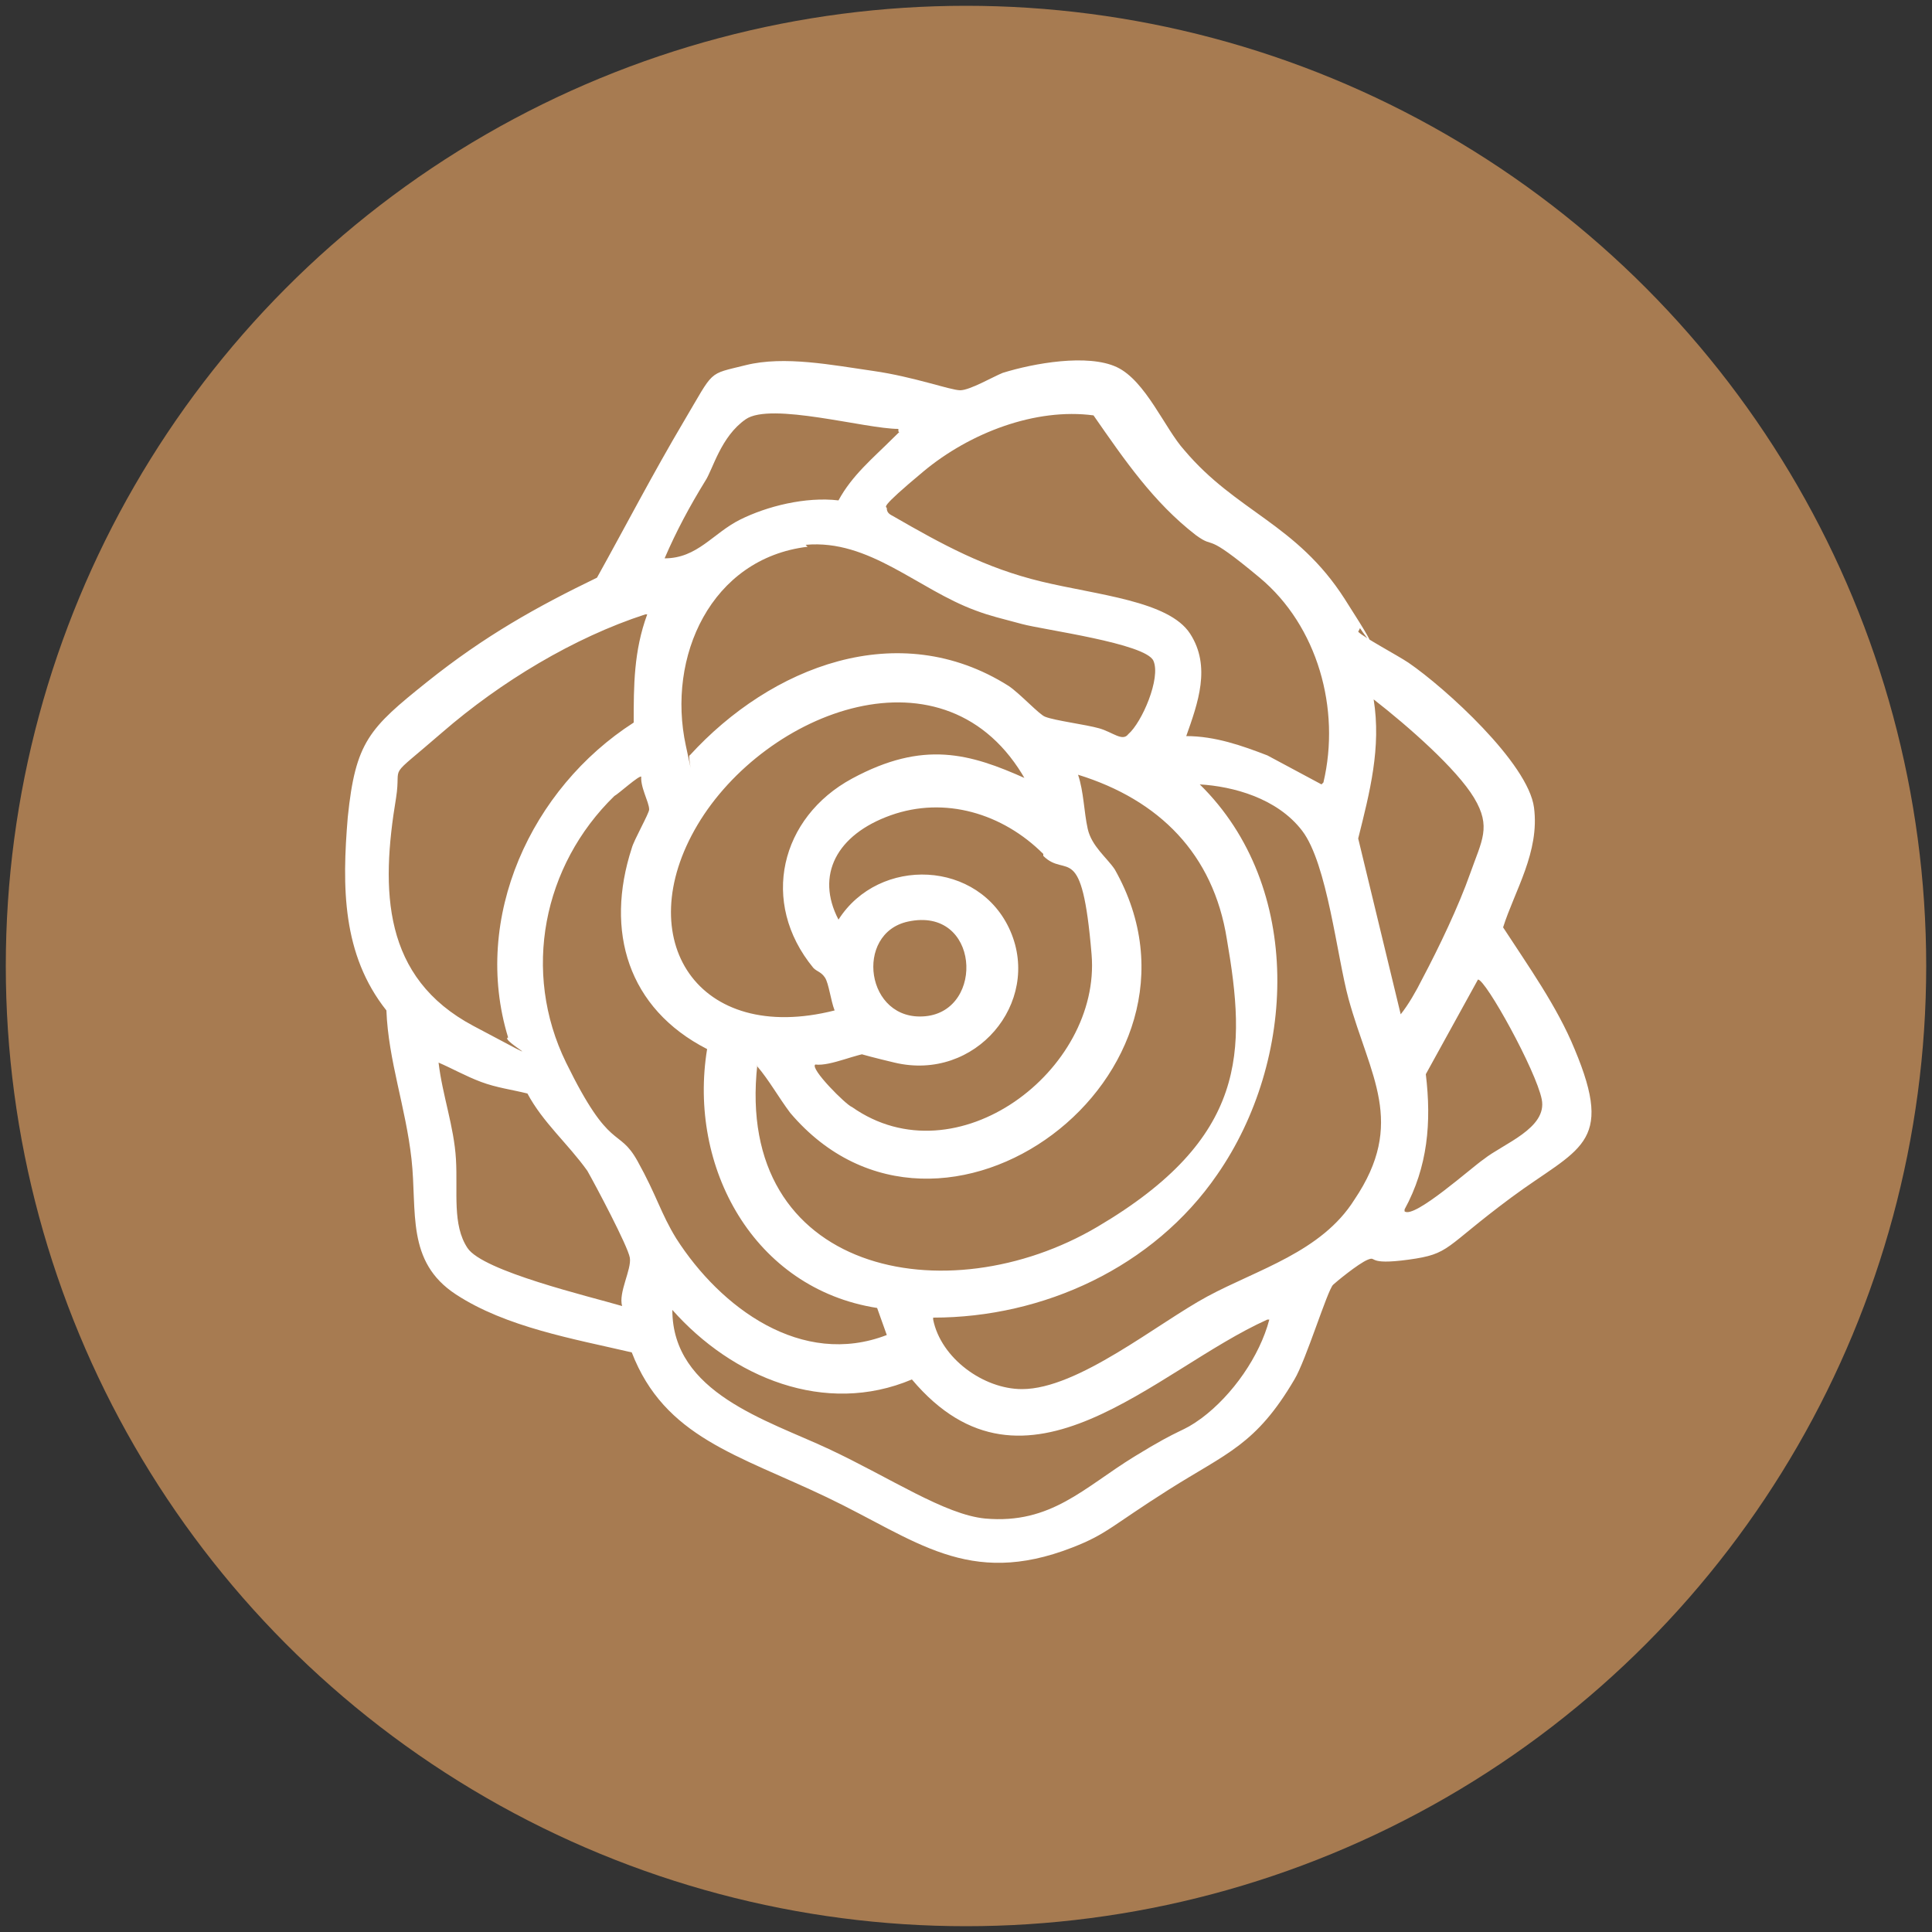
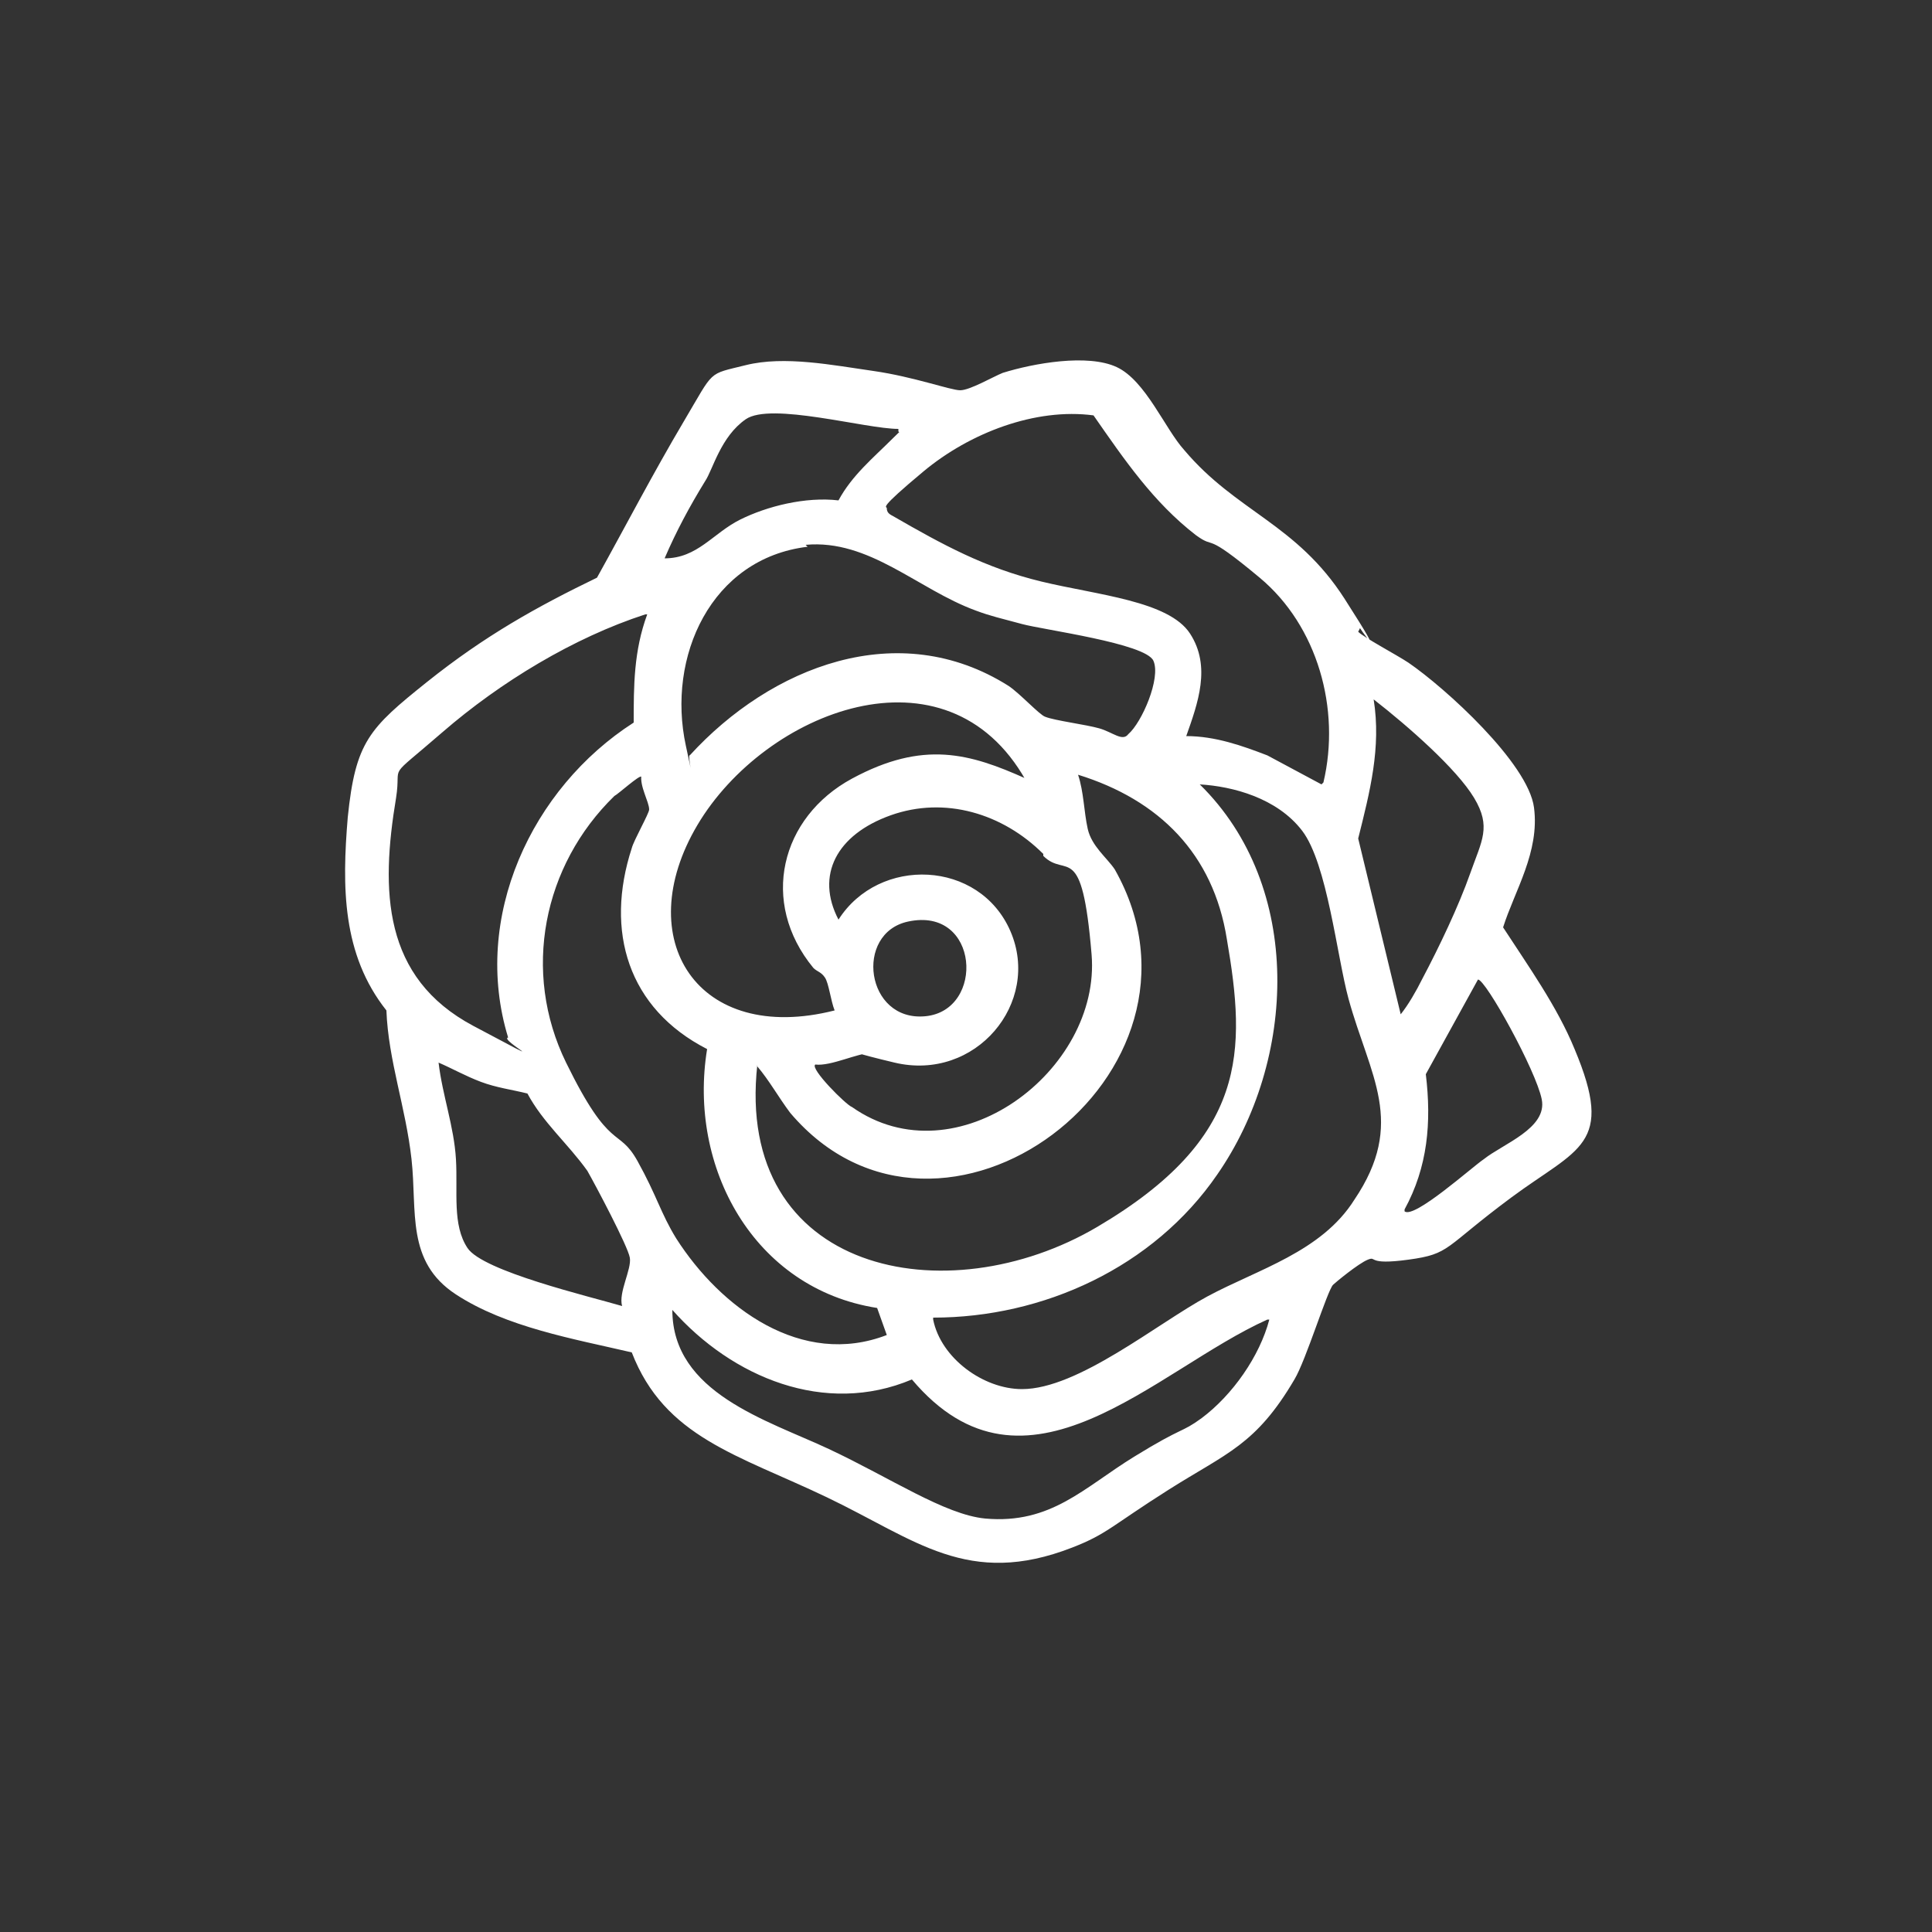
<svg xmlns="http://www.w3.org/2000/svg" id="Capa_1" data-name="Capa 1" viewBox="0 0 100 100">
  <rect x="0" y="0" width="100" height="100" fill="#333333" stroke="none" />
  <defs>
    <style>
      .cls-1 {
        fill: #a77b51;
      }

      .cls-2 {
        fill: #fff;
      }
    </style>
  </defs>
-   <circle class="cls-1" cx="50" cy="50" r="49.7" />
  <path class="cls-2" d="M70.3,32.7c.3.3,2,1.2,2.6,1.6,1.9,1.3,6.2,5.2,6.5,7.5s-1,4.3-1.6,6.2c1.3,2,2.8,4.1,3.7,6.3,2.1,5,.2,5.1-3.3,7.7s-3.1,2.9-5.3,3.2-1.6-.2-2.1,0-1.7,1.2-1.8,1.3c-.3.3-1.4,3.9-2,4.9-2,3.4-3.5,3.8-6.5,5.7s-3.2,2.3-5,3c-5.4,2.1-8.1-.4-12.7-2.6s-8.4-3.1-10.1-7.5c-3-.7-6.5-1.3-9.1-3s-2-4.3-2.3-7-1.2-5.1-1.3-7.7c-2.3-2.9-2.3-6.4-2-10,.4-3.9,1.1-4.6,4.1-7s5.7-3.9,8.8-5.4c1.5-2.7,2.9-5.4,4.5-8.1s1.2-2.4,3.2-2.9,4.5,0,6.6.3,4,1,4.5,1,1.7-.7,2.2-.9c1.6-.5,4.4-1,5.9-.3s2.5,3.2,3.5,4.3c2.7,3.2,5.8,3.8,8.3,7.7s.6,1.3.8,1.5ZM46.5,22.2c-1.7,0-6.6-1.4-7.9-.5s-1.7,2.6-2.1,3.2c-.8,1.3-1.5,2.6-2.1,4,1.7,0,2.5-1.3,3.9-2s3.4-1.2,5.1-1c.7-1.3,1.8-2.2,2.8-3.2s.3-.1.3-.4ZM68.5,40.5c.9-3.8-.3-8.1-3.3-10.6s-2.2-1.4-3.3-2.2c-2.2-1.7-3.7-3.9-5.3-6.2-3-.4-6.4.9-8.8,2.9s-1.9,1.8-1.9,1.9c0,.2.1.3.3.4,2.6,1.5,4.8,2.7,7.7,3.4s6.6,1,7.7,2.7.4,3.6-.2,5.3c1.5,0,2.9.5,4.2,1l2.8,1.5ZM41.8,28.3c-5,.6-7.3,5.7-6.3,10.3s0,.4.2.5c4.2-4.6,10.8-7.2,16.5-3.6.6.4,1.6,1.5,1.9,1.6.5.2,2.1.4,2.8.6s1.2.7,1.5.3c.7-.6,1.7-2.9,1.3-3.8s-5.7-1.6-6.8-1.9-1.6-.4-2.4-.7c-3-1.1-5.5-3.7-8.8-3.4ZM33.4,31.8c-3.7,1.2-7.5,3.5-10.5,6.1s-2.1,1.5-2.4,3.4c-.8,4.8-.7,9.3,4,11.8s1.3.7,1.8.6c-1.9-6.2,1.2-12.9,6.5-16.3,0-1.9,0-3.7.7-5.6ZM72.5,52.5c.4-.5.8-1.2,1.1-1.8.9-1.7,1.9-3.8,2.5-5.5s1.1-2.4.2-3.9-3.4-3.7-5.2-5.1c.4,2.5-.2,4.8-.8,7.2l2.2,9.1ZM53.1,40.4c-4.1-7.3-13.5-3.6-17,2.3s0,11.4,7.1,9.6c-.2-.5-.3-1.4-.5-1.7s-.4-.3-.6-.5c-2.8-3.4-1.7-7.8,2-9.8s6.1-1.3,9,0ZM39.2,55.1c-1.2,10.8,9.8,13,17.6,8.4s7.7-9.1,6.7-14.9c-.7-4.4-3.5-7.2-7.7-8.5.3.9.3,1.9.5,2.8s1,1.5,1.4,2.1c6,10.6-9,21.8-16.8,12.6-.6-.8-1.1-1.7-1.7-2.4ZM33.2,40.2c-.1-.1-1.2.9-1.4,1-3.7,3.6-4.8,9.1-2.5,13.8s2.7,3.3,3.7,5.1,1.2,2.7,2,4c2.3,3.6,6.5,6.7,10.9,5l-.5-1.4c-6.4-1-9.8-7.3-8.8-13.4-4.1-2.1-5.3-6.1-3.9-10.4.1-.4.9-1.8.9-2,0-.4-.5-1.2-.4-1.8ZM48.3,68.3c.4,2,2.6,3.6,4.6,3.6,2.9,0,7-3.4,9.6-4.8s5.9-2.3,7.6-5c2.7-4,.8-6.4-.3-10.4-.6-2.2-1.1-7-2.4-8.7s-3.6-2.3-5.3-2.4c5.4,5.3,5,14.3.9,20.2-3.3,4.8-9,7.4-14.7,7.4ZM54,44.2c-2.1-2.1-5.1-3-7.9-2s-3.9,3.1-2.7,5.4c2.1-3.3,7.3-3.1,8.9.6s-1.8,7.8-6,6.8-.9-.5-1.2-.5c-.7,0-2.1.7-2.9.6-.3.2,1.6,2.1,1.9,2.2,5.4,3.8,12.9-1.9,12.4-7.9s-1.3-3.9-2.5-5.1ZM47,47.7c-2.8.6-2.2,5.2.9,4.9s2.8-5.7-.9-4.9ZM72.7,62.7c.5.4,3.5-2.3,4.1-2.7,1-.8,3.3-1.6,3-3.1s-2.9-6.2-3.3-6.2l-2.7,4.9c.3,2.5.1,4.8-1.1,7ZM32.2,67.6c-.2-.7.5-1.9.4-2.5s-1.8-3.8-2.2-4.5c-1-1.4-2.3-2.5-3.1-4-.8-.2-1.6-.3-2.4-.6s-1.5-.7-2.2-1c.2,1.7.8,3.3.9,5s-.2,3.4.6,4.6,6.3,2.5,8,3ZM65.6,68.3c-5.8,2.6-12.5,10.1-18.4,3.1-4.5,1.9-9.3-.1-12.4-3.6,0,4.3,4.9,5.7,8.1,7.2s6,3.4,8.1,3.6c3.4.3,5.1-1.6,7.7-3.2s2.4-1.2,3.5-2c1.6-1.2,3-3.2,3.5-5.1Z" />
</svg>